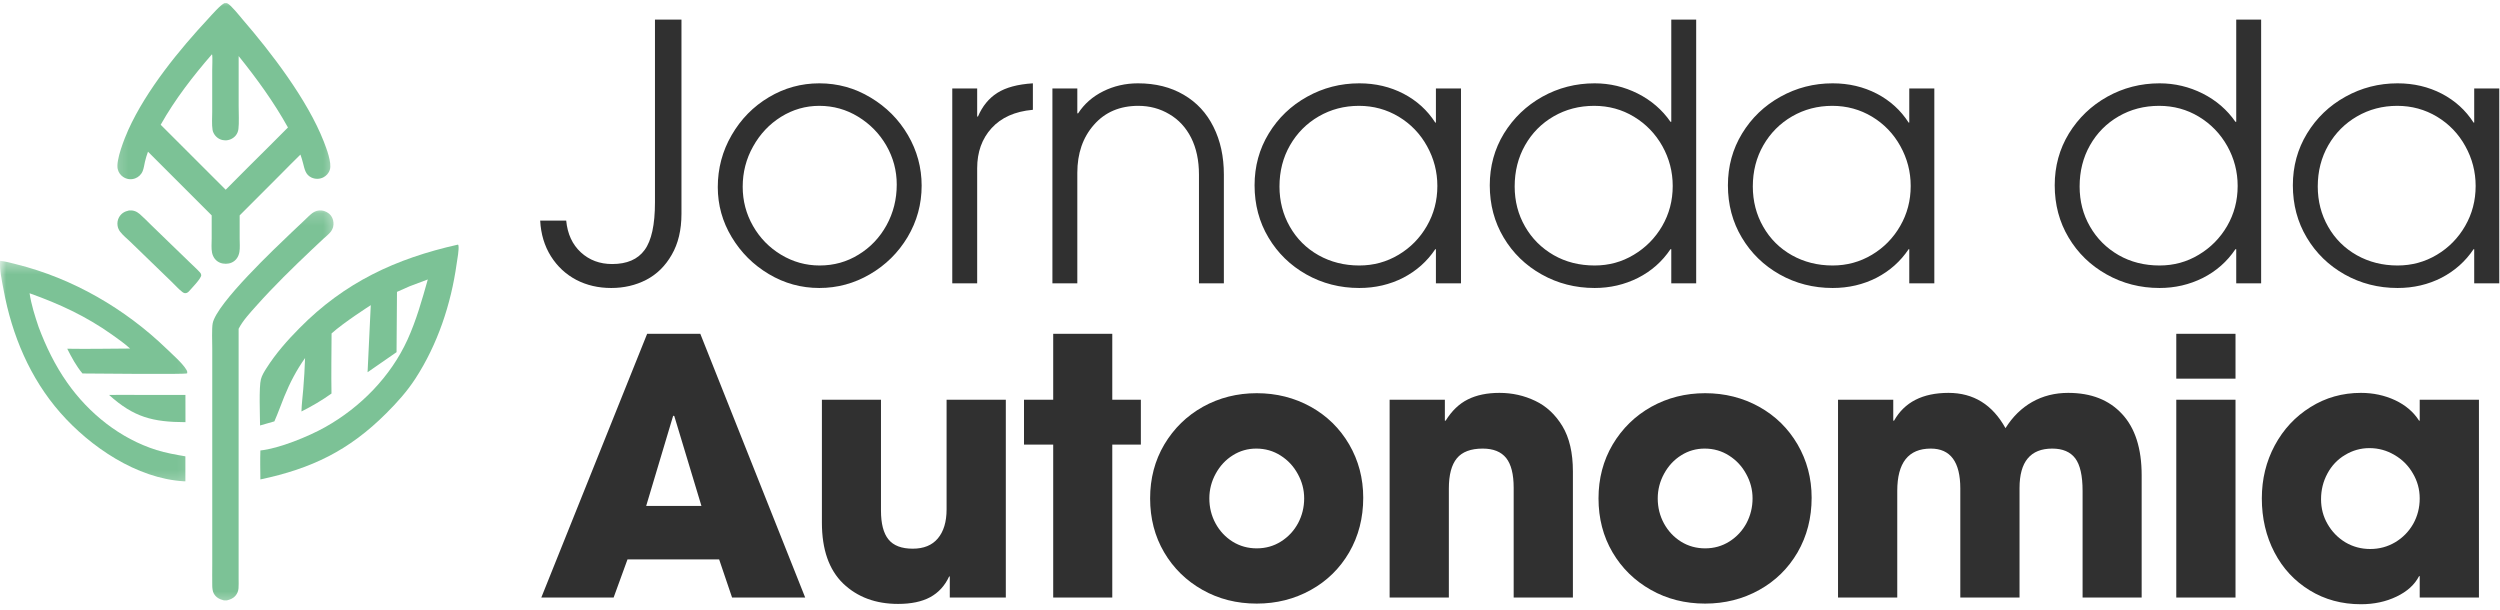
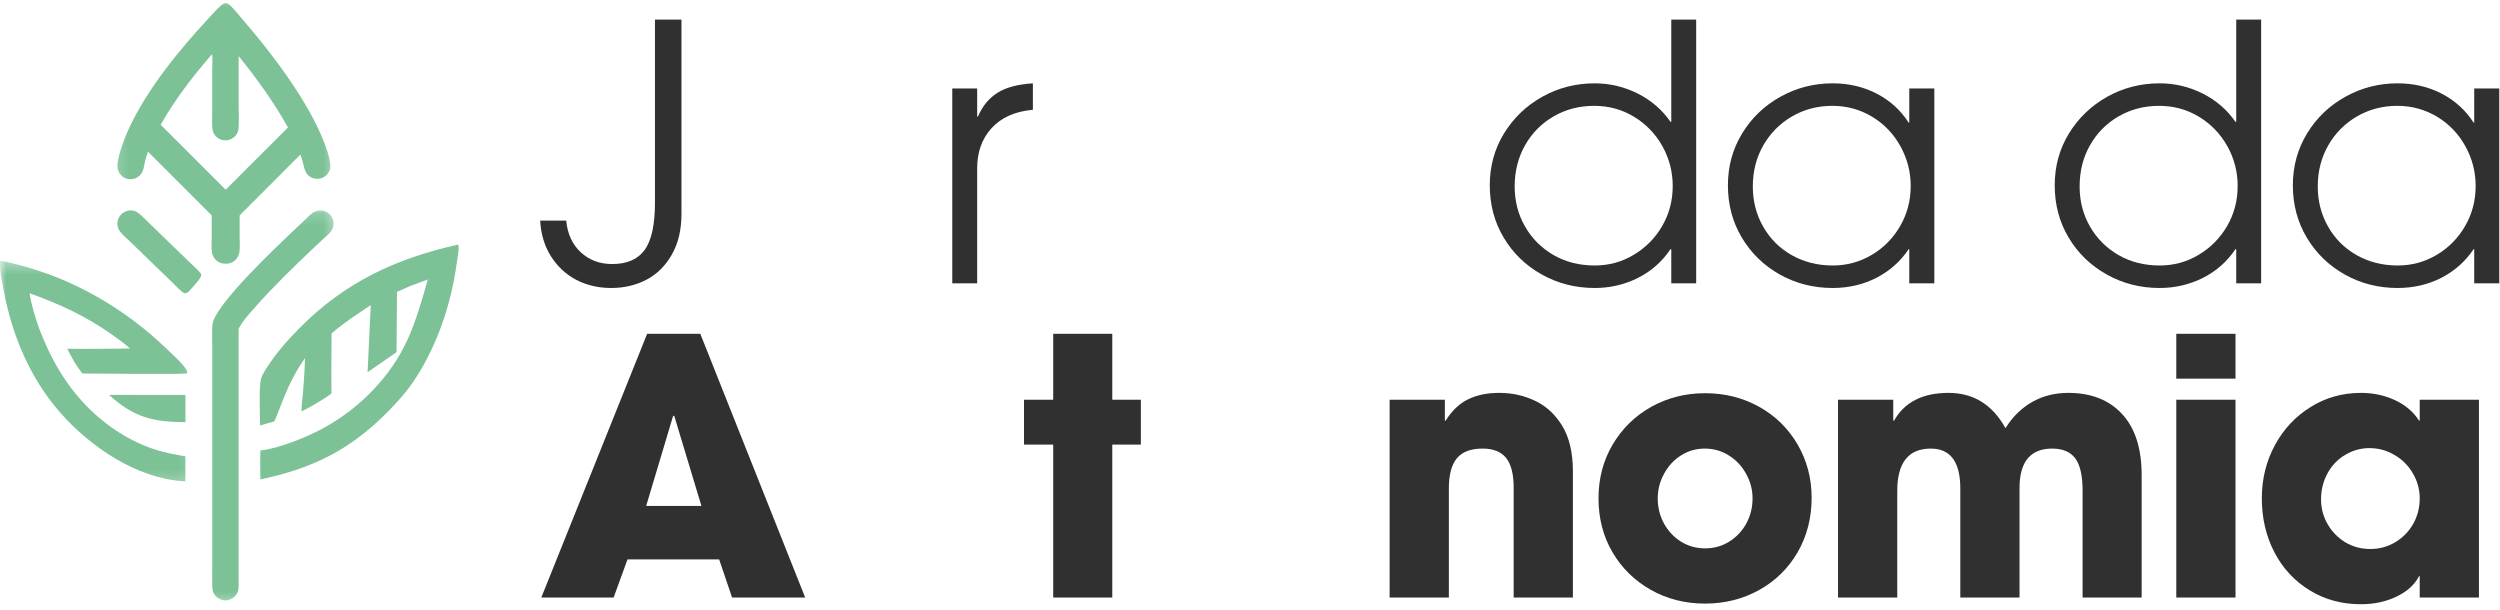
<svg xmlns="http://www.w3.org/2000/svg" width="205" height="50" viewBox="0 0 205 50" fill="none">
  <path d="M10.554 17.26C10.891 17.223 11.179 17.312 11.458 17.551C11.775 17.826 12.08 18.146 12.387 18.444L14.072 20.077L15.601 21.556C15.869 21.819 16.157 22.07 16.409 22.352C16.458 22.404 16.497 22.48 16.501 22.561C16.514 22.829 15.653 23.703 15.47 23.913C15.421 23.962 15.371 23.998 15.306 24.021C15.172 24.067 15.067 24.031 14.952 23.942C14.645 23.71 14.357 23.379 14.072 23.105L12.381 21.468L10.678 19.819C10.407 19.56 10.09 19.305 9.854 19.004C9.746 18.866 9.671 18.696 9.641 18.51C9.602 18.261 9.648 18.016 9.765 17.81C9.955 17.479 10.244 17.331 10.554 17.266V17.26Z" fill="#7CC296" />
  <mask id="mask0_4598_4471" style="mask-type:luminance" maskUnits="userSpaceOnUse" x="16" y="17" width="12" height="33">
    <path d="M16.733 17.161H27.624V49.639H16.733V17.161Z" fill="white" />
  </mask>
  <g mask="url(#mask0_4598_4471)">
    <path d="M18.356 49.23C18.029 49.145 17.715 49.017 17.522 48.648C17.43 48.464 17.407 48.245 17.401 48.032C17.388 47.446 17.401 46.857 17.401 46.272V28.583C17.401 28.059 17.352 26.966 17.437 26.524C17.761 24.862 22.653 20.261 23.894 19.076L24.961 18.068C25.176 17.865 25.395 17.633 25.628 17.463C25.916 17.253 26.273 17.204 26.597 17.306C26.862 17.391 27.117 17.584 27.252 17.881C27.35 18.098 27.375 18.366 27.317 18.605C27.274 18.775 27.179 18.945 27.068 19.066C26.901 19.256 26.702 19.413 26.518 19.58L25.582 20.46C24.018 21.943 22.457 23.461 20.997 25.101C20.523 25.634 19.908 26.289 19.567 26.96V47.476C19.567 47.728 19.58 47.993 19.558 48.245C19.538 48.477 19.453 48.68 19.315 48.843C19.109 49.086 18.876 49.158 18.605 49.233H18.35L18.356 49.23Z" fill="#7CC296" />
  </g>
  <mask id="mask1_4598_4471" style="mask-type:luminance" maskUnits="userSpaceOnUse" x="9" y="0" width="19" height="23">
    <path d="M9.193 0H27.624V22.188H9.193V0Z" fill="white" />
  </mask>
  <g mask="url(#mask1_4598_4471)">
    <path d="M18.428 0.255H18.592C18.612 0.262 18.628 0.268 18.644 0.275C18.923 0.393 19.655 1.312 19.898 1.6C22.208 4.274 25.196 8.149 26.551 11.608C26.764 12.155 27.225 13.345 27.048 13.915C26.96 14.206 26.754 14.416 26.525 14.537C26.211 14.701 25.841 14.704 25.523 14.55C25.052 14.314 24.983 13.895 24.846 13.366C24.787 13.126 24.715 12.904 24.636 12.675C24.077 13.215 23.537 13.774 22.987 14.324L19.652 17.662V19.57C19.652 19.917 19.688 20.319 19.633 20.657C19.596 20.866 19.521 21.059 19.397 21.216C19.175 21.508 18.834 21.632 18.517 21.635C18.196 21.635 17.856 21.521 17.623 21.233C17.509 21.088 17.427 20.912 17.388 20.719C17.315 20.362 17.358 19.927 17.358 19.56V17.662L12.135 12.439C12.037 12.704 11.952 12.982 11.886 13.264C11.827 13.519 11.795 13.8 11.697 14.036C11.572 14.334 11.337 14.534 11.081 14.628C10.75 14.75 10.4 14.71 10.096 14.507C9.886 14.366 9.717 14.144 9.651 13.856C9.491 13.13 10.214 11.33 10.515 10.662C12.004 7.36 14.743 4.041 17.077 1.531C17.361 1.224 18.108 0.363 18.422 0.252L18.428 0.255ZM17.374 4.457C15.853 6.214 14.367 8.113 13.176 10.23L18.507 15.558C19.714 14.357 20.909 13.13 22.127 11.942C22.62 11.444 23.121 10.956 23.612 10.453C22.437 8.339 21.033 6.417 19.57 4.598V8.708C19.57 9.19 19.613 10.138 19.551 10.58C19.521 10.79 19.456 10.95 19.335 11.104C19.112 11.379 18.778 11.513 18.468 11.51C18.16 11.503 17.862 11.379 17.643 11.107C17.545 10.983 17.456 10.823 17.43 10.652C17.358 10.23 17.401 9.618 17.401 9.179V5.756C17.404 5.491 17.433 4.706 17.401 4.506C17.397 4.483 17.388 4.47 17.374 4.454V4.457Z" fill="#7CC296" />
  </g>
  <path d="M8.941 32.386C9.648 32.366 10.358 32.386 11.065 32.382H15.205L15.208 34.618C12.528 34.608 10.973 34.218 8.944 32.386H8.941Z" fill="#7CC296" />
  <mask id="mask2_4598_4471" style="mask-type:luminance" maskUnits="userSpaceOnUse" x="0" y="21" width="16" height="19">
    <path d="M0 21.351H15.895V39.782H0V21.351Z" fill="white" />
  </mask>
  <g mask="url(#mask2_4598_4471)">
    <path d="M0.006 21.387C0.461 21.432 0.929 21.567 1.371 21.678C5.972 22.83 10.247 25.307 13.653 28.593C14.121 29.048 14.982 29.797 15.287 30.327C15.345 30.429 15.374 30.497 15.342 30.616C15.1 30.717 7.681 30.625 6.764 30.625C6.26 30.029 5.861 29.29 5.514 28.596C7.232 28.626 8.951 28.587 10.669 28.58C10.211 28.168 9.69 27.797 9.186 27.441C7.033 25.916 4.893 24.931 2.425 24.047C2.566 24.986 2.863 25.916 3.165 26.813C3.77 28.426 4.519 29.968 5.514 31.381C7.295 33.914 9.857 35.963 12.832 36.902C13.608 37.144 14.399 37.282 15.201 37.419V39.468C15.155 39.468 15.109 39.468 15.06 39.465C11.222 39.232 7.412 36.653 4.942 33.839C2.454 31.005 0.978 27.474 0.298 23.789C0.154 23.02 -0.043 22.172 0.006 21.387Z" fill="#7CC296" />
  </g>
  <path d="M37.537 20.058C37.583 20.084 37.58 20.071 37.59 20.12C37.658 20.441 37.495 21.282 37.443 21.642C36.984 24.941 35.881 28.246 34.061 31.047C33.381 32.095 32.55 33.018 31.669 33.895C28.616 36.948 25.546 38.427 21.351 39.314C21.344 38.522 21.325 37.736 21.351 36.938C22.866 36.788 25.314 35.786 26.669 35.023C29.559 33.4 32.032 30.887 33.414 27.857C34.137 26.266 34.608 24.59 35.079 22.915L33.584 23.477L32.553 23.933L32.517 28.878L30.141 30.524L30.403 25.023C30.403 25.023 28.145 26.469 27.189 27.343C27.182 28.983 27.153 30.635 27.182 32.271C26.404 32.828 25.573 33.312 24.719 33.741C24.738 33.132 24.814 32.526 24.866 31.921C24.938 31.067 24.987 30.216 25.016 29.359C24.313 30.347 23.769 31.394 23.311 32.517C23.036 33.194 22.794 33.885 22.499 34.552C22.107 34.66 21.714 34.778 21.325 34.889C21.321 34.114 21.223 31.728 21.397 31.093C21.485 30.77 21.668 30.475 21.848 30.193C22.617 28.983 23.553 27.919 24.561 26.904C28.259 23.154 32.445 21.204 37.541 20.061L37.537 20.058Z" fill="#7CC296" />
  <path d="M55.88 17.541C55.88 18.86 55.612 19.976 55.081 20.892C54.558 21.809 53.858 22.496 52.987 22.948C52.123 23.393 51.168 23.615 50.121 23.615C49.063 23.615 48.108 23.393 47.254 22.948C46.396 22.496 45.702 21.848 45.173 21.01C44.648 20.172 44.354 19.2 44.295 18.091H46.429C46.534 19.184 46.933 20.051 47.633 20.696C48.331 21.334 49.184 21.651 50.199 21.651C51.41 21.651 52.297 21.269 52.857 20.5C53.423 19.734 53.707 18.431 53.707 16.598V1.61H55.88V17.541Z" fill="#303030" />
-   <path d="M58.858 15.342C58.858 13.807 59.238 12.383 59.997 11.075C60.757 9.765 61.771 8.731 63.048 7.972C64.321 7.213 65.698 6.833 67.184 6.833C68.703 6.833 70.103 7.223 71.386 7.998C72.676 8.767 73.697 9.791 74.449 11.075C75.198 12.357 75.575 13.742 75.575 15.224C75.575 16.743 75.189 18.15 74.423 19.439C73.654 20.722 72.623 21.74 71.334 22.489C70.05 23.239 68.666 23.615 67.184 23.615C65.698 23.615 64.321 23.235 63.048 22.477C61.771 21.717 60.757 20.706 59.997 19.439C59.238 18.176 58.858 16.808 58.858 15.342ZM73.533 15.132C73.533 13.99 73.248 12.927 72.682 11.938C72.113 10.953 71.34 10.165 70.365 9.569C69.396 8.977 68.336 8.679 67.184 8.679C66.058 8.679 65.011 8.98 64.042 9.582C63.08 10.184 62.317 10.996 61.751 12.017C61.182 13.031 60.901 14.131 60.901 15.316C60.901 16.468 61.182 17.541 61.751 18.536C62.317 19.524 63.087 20.31 64.055 20.892C65.031 21.478 66.084 21.77 67.21 21.77C68.378 21.77 69.442 21.475 70.404 20.879C71.373 20.287 72.135 19.485 72.695 18.471C73.251 17.459 73.533 16.346 73.533 15.132Z" fill="#303030" />
  <path d="M80.128 7.252V9.556H80.193C80.559 8.702 81.087 8.057 81.777 7.619C82.474 7.173 83.446 6.912 84.696 6.833V9.006H84.67C83.22 9.137 82.098 9.641 81.306 10.512C80.52 11.376 80.128 12.472 80.128 13.797V23.235H78.086V7.252H80.128Z" fill="#303030" />
-   <path d="M93.341 8.679C91.823 8.679 90.609 9.199 89.702 10.236C88.792 11.268 88.34 12.58 88.34 14.177V23.235H86.298V7.252H88.34V9.294H88.406C88.91 8.518 89.597 7.917 90.461 7.487C91.332 7.053 92.284 6.833 93.315 6.833C94.755 6.833 96.005 7.147 97.072 7.776C98.135 8.397 98.947 9.274 99.507 10.407C100.073 11.533 100.357 12.838 100.357 14.321V23.235H98.315V14.321C98.315 13.152 98.1 12.145 97.674 11.297C97.245 10.453 96.646 9.805 95.88 9.36C95.121 8.908 94.274 8.679 93.341 8.679Z" fill="#303030" />
-   <path d="M117.693 20.434C117.029 21.429 116.152 22.211 115.062 22.777C113.969 23.334 112.771 23.615 111.462 23.615C109.882 23.615 108.431 23.242 107.116 22.502C105.807 21.763 104.773 20.755 104.014 19.479C103.255 18.206 102.875 16.779 102.875 15.198C102.875 13.637 103.261 12.22 104.04 10.943C104.815 9.67 105.863 8.665 107.182 7.933C108.497 7.2 109.924 6.833 111.462 6.833C112.788 6.833 113.995 7.118 115.088 7.684C116.178 8.253 117.045 9.042 117.693 10.053H117.745V7.252H119.801V23.235H117.745V20.434H117.693ZM117.863 15.251C117.863 14.082 117.579 12.992 117.013 11.977C116.453 10.966 115.681 10.165 114.695 9.569C113.707 8.977 112.621 8.679 111.436 8.679C110.232 8.679 109.132 8.967 108.137 9.543C107.142 10.119 106.357 10.911 105.781 11.912C105.205 12.917 104.917 14.043 104.917 15.29C104.917 16.494 105.199 17.594 105.768 18.588C106.334 19.583 107.119 20.365 108.124 20.931C109.126 21.491 110.238 21.77 111.462 21.77C112.631 21.77 113.704 21.478 114.682 20.892C115.657 20.31 116.43 19.524 117 18.536C117.576 17.541 117.863 16.448 117.863 15.251Z" fill="#303030" />
  <path d="M136.98 20.434C136.299 21.448 135.409 22.234 134.309 22.791C133.21 23.34 132.025 23.615 130.762 23.615C129.181 23.615 127.731 23.242 126.415 22.502C125.096 21.763 124.059 20.755 123.3 19.479C122.541 18.206 122.161 16.779 122.161 15.198C122.161 13.637 122.547 12.22 123.326 10.943C124.112 9.67 125.159 8.666 126.468 7.933C127.784 7.2 129.217 6.833 130.762 6.833C132.008 6.833 133.186 7.115 134.296 7.671C135.402 8.231 136.299 9.003 136.98 9.988H137.045V1.61H139.087V23.235H137.045V20.434H136.98ZM137.163 15.251C137.163 14.082 136.878 12.992 136.312 11.977C135.742 10.966 134.967 10.165 133.982 9.569C133.003 8.977 131.917 8.679 130.723 8.679C129.499 8.679 128.392 8.967 127.397 9.543C126.403 10.119 125.62 10.911 125.054 11.912C124.485 12.917 124.203 14.043 124.203 15.29C124.203 16.494 124.485 17.59 125.054 18.575C125.62 19.564 126.403 20.343 127.397 20.918C128.392 21.488 129.512 21.77 130.762 21.77C131.93 21.77 133 21.478 133.969 20.892C134.944 20.31 135.723 19.524 136.299 18.536C136.875 17.541 137.163 16.448 137.163 15.251Z" fill="#303030" />
  <path d="M156.508 20.434C155.843 21.429 154.966 22.211 153.876 22.777C152.783 23.334 151.585 23.615 150.277 23.615C148.696 23.615 147.246 23.242 145.93 22.502C144.621 21.763 143.587 20.755 142.828 19.479C142.068 18.206 141.689 16.779 141.689 15.198C141.689 13.637 142.075 12.22 142.854 10.943C143.63 9.67 144.677 8.665 145.996 7.933C147.311 7.2 148.738 6.833 150.277 6.833C151.602 6.833 152.809 7.118 153.903 7.684C154.992 8.253 155.859 9.042 156.508 10.053H156.56V7.252H158.615V23.235H156.56V20.434H156.508ZM156.677 15.251C156.677 14.082 156.393 12.992 155.827 11.977C155.267 10.966 154.495 10.165 153.51 9.569C152.522 8.977 151.435 8.679 150.25 8.679C149.046 8.679 147.947 8.967 146.951 9.543C145.957 10.119 145.171 10.911 144.595 11.912C144.019 12.917 143.731 14.043 143.731 15.29C143.731 16.494 144.013 17.594 144.582 18.588C145.148 19.583 145.933 20.365 146.938 20.931C147.94 21.491 149.053 21.77 150.277 21.77C151.445 21.77 152.518 21.478 153.497 20.892C154.472 20.31 155.244 19.524 155.813 18.536C156.39 17.541 156.677 16.448 156.677 15.251Z" fill="#303030" />
  <path d="M183.305 20.434C182.624 21.448 181.734 22.234 180.634 22.791C179.535 23.34 178.35 23.615 177.087 23.615C175.506 23.615 174.057 23.242 172.741 22.502C171.422 21.763 170.385 20.755 169.626 19.479C168.866 18.206 168.487 16.779 168.487 15.198C168.487 13.637 168.873 12.22 169.652 10.943C170.437 9.67 171.484 8.666 172.793 7.933C174.109 7.2 175.542 6.833 177.087 6.833C178.334 6.833 179.512 7.115 180.622 7.671C181.728 8.231 182.624 9.003 183.305 9.988H183.371V1.61H185.413V23.235H183.371V20.434H183.305ZM183.488 15.251C183.488 14.082 183.204 12.992 182.637 11.977C182.068 10.966 181.292 10.165 180.308 9.569C179.329 8.977 178.242 8.679 177.048 8.679C175.824 8.679 174.718 8.967 173.723 9.543C172.728 10.119 171.946 10.911 171.379 11.912C170.81 12.917 170.529 14.043 170.529 15.29C170.529 16.494 170.81 17.59 171.379 18.575C171.946 19.564 172.728 20.343 173.723 20.918C174.718 21.488 175.837 21.77 177.087 21.77C178.255 21.77 179.325 21.478 180.294 20.892C181.27 20.31 182.048 19.524 182.624 18.536C183.2 17.541 183.488 16.448 183.488 15.251Z" fill="#303030" />
  <path d="M202.833 20.434C202.168 21.429 201.291 22.211 200.201 22.777C199.109 23.334 197.911 23.615 196.602 23.615C195.021 23.615 193.571 23.242 192.255 22.502C190.947 21.763 189.912 20.755 189.153 19.479C188.394 18.206 188.014 16.779 188.014 15.198C188.014 13.637 188.401 12.22 189.179 10.943C189.955 9.67 191.002 8.665 192.321 7.933C193.637 7.2 195.064 6.833 196.602 6.833C197.927 6.833 199.135 7.118 200.228 7.684C201.317 8.253 202.185 9.042 202.833 10.053H202.885V7.252H204.94V23.235H202.885V20.434H202.833ZM203.003 15.251C203.003 14.082 202.718 12.992 202.152 11.977C201.593 10.966 200.82 10.165 199.835 9.569C198.847 8.977 197.76 8.679 196.575 8.679C195.371 8.679 194.272 8.967 193.277 9.543C192.282 10.119 191.496 10.911 190.92 11.912C190.345 12.917 190.056 14.043 190.056 15.29C190.056 16.494 190.338 17.594 190.907 18.588C191.473 19.583 192.259 20.365 193.263 20.931C194.265 21.491 195.378 21.77 196.602 21.77C197.77 21.77 198.844 21.478 199.822 20.892C200.797 20.31 201.569 19.524 202.139 18.536C202.715 17.541 203.003 16.448 203.003 15.251Z" fill="#303030" />
  <path d="M51.456 45.869L50.317 48.998H44.387L53.066 27.372H57.425L66.025 48.998H60.03L58.969 45.869H51.456ZM52.987 41.484H57.517L55.291 34.113L55.2 34.088L52.987 41.484Z" fill="#303030" />
-   <path d="M77.83 47.27C77.479 48.029 76.959 48.599 76.272 48.971C75.591 49.338 74.714 49.521 73.641 49.521C71.808 49.521 70.306 48.965 69.137 47.846C67.976 46.72 67.396 45.057 67.396 42.858V32.779H72.24V41.863C72.24 42.937 72.443 43.729 72.855 44.233C73.264 44.74 73.928 44.992 74.845 44.992C75.742 44.992 76.429 44.714 76.9 44.154C77.378 43.588 77.62 42.793 77.62 41.772V32.779H82.477V48.998H77.882V47.27H77.83Z" fill="#303030" />
  <path d="M83.968 36.457V32.778H86.363V27.372H91.207V32.778H93.55V36.457H91.207V48.998H86.363V36.457H83.968Z" fill="#303030" />
-   <path d="M103.054 49.495C101.411 49.495 99.929 49.119 98.603 48.369C97.275 47.62 96.227 46.595 95.461 45.293C94.692 43.984 94.31 42.511 94.31 40.868C94.31 39.239 94.695 37.763 95.475 36.444C96.26 35.128 97.314 34.097 98.643 33.354C99.978 32.615 101.447 32.242 103.054 32.242C104.667 32.242 106.143 32.615 107.478 33.354C108.814 34.097 109.864 35.128 110.633 36.444C111.399 37.763 111.785 39.219 111.785 40.816C111.785 42.475 111.399 43.968 110.633 45.293C109.864 46.612 108.814 47.643 107.478 48.382C106.143 49.122 104.667 49.495 103.054 49.495ZM106.942 40.868C106.942 40.155 106.765 39.487 106.418 38.865C106.078 38.237 105.61 37.736 105.018 37.36C104.422 36.977 103.754 36.784 103.015 36.784C102.314 36.784 101.673 36.967 101.091 37.334C100.504 37.7 100.036 38.204 99.689 38.839C99.339 39.477 99.166 40.155 99.166 40.868C99.166 41.611 99.336 42.295 99.677 42.923C100.017 43.545 100.482 44.043 101.077 44.416C101.669 44.782 102.327 44.965 103.054 44.965C103.787 44.965 104.448 44.779 105.044 44.402C105.646 44.02 106.11 43.519 106.444 42.898C106.775 42.269 106.942 41.595 106.942 40.868Z" fill="#303030" />
  <path d="M121.581 36.784C120.603 36.784 119.896 37.053 119.461 37.583C119.022 38.116 118.806 38.941 118.806 40.057V48.998H113.949V32.778H118.479V34.494H118.545C119.048 33.682 119.657 33.102 120.364 32.752C121.077 32.395 121.941 32.216 122.956 32.216C124.003 32.216 124.978 32.435 125.888 32.87C126.795 33.299 127.537 33.99 128.114 34.938C128.69 35.891 128.978 37.131 128.978 38.656V48.998H124.121V39.992C124.121 38.885 123.915 38.074 123.506 37.557C123.093 37.043 122.452 36.784 121.581 36.784Z" fill="#303030" />
  <path d="M139.822 49.495C138.179 49.495 136.697 49.119 135.371 48.369C134.043 47.62 132.995 46.595 132.229 45.293C131.46 43.984 131.078 42.511 131.078 40.868C131.078 39.239 131.464 37.763 132.243 36.444C133.028 35.128 134.082 34.097 135.411 33.354C136.746 32.615 138.215 32.242 139.822 32.242C141.435 32.242 142.911 32.615 144.246 33.354C145.582 34.097 146.632 35.128 147.401 36.444C148.167 37.763 148.554 39.219 148.554 40.816C148.554 42.475 148.167 43.968 147.401 45.293C146.632 46.612 145.582 47.643 144.246 48.382C142.911 49.122 141.435 49.495 139.822 49.495ZM143.71 40.868C143.71 40.155 143.533 39.487 143.186 38.865C142.846 38.237 142.378 37.736 141.786 37.36C141.19 36.977 140.522 36.784 139.783 36.784C139.083 36.784 138.441 36.967 137.859 37.334C137.272 37.7 136.805 38.204 136.458 38.839C136.108 39.477 135.934 40.155 135.934 40.868C135.934 41.611 136.104 42.295 136.445 42.923C136.785 43.545 137.25 44.043 137.846 44.416C138.438 44.782 139.095 44.965 139.822 44.965C140.555 44.965 141.216 44.779 141.812 44.402C142.414 44.02 142.879 43.519 143.213 42.898C143.543 42.269 143.71 41.595 143.71 40.868Z" fill="#303030" />
  <path d="M168.285 36.784C166.495 36.784 165.602 37.864 165.602 40.017V48.998H160.745V40.057C160.745 37.877 159.937 36.784 158.324 36.784C156.491 36.784 155.575 37.943 155.575 40.253V48.998H150.718V32.778H155.247V34.494H155.313C156.167 32.975 157.656 32.216 159.776 32.216C161.825 32.216 163.383 33.181 164.45 35.109C165.032 34.176 165.762 33.459 166.636 32.962C167.516 32.464 168.501 32.216 169.594 32.216C171.469 32.216 172.939 32.791 174.006 33.944C175.079 35.096 175.616 36.771 175.616 38.971V48.998H170.772V40.253C170.772 39.006 170.569 38.116 170.17 37.583C169.768 37.053 169.139 36.784 168.285 36.784Z" fill="#303030" />
  <path d="M183.312 27.372V31.05H178.455V27.372H183.312ZM183.312 32.778V48.998H178.455V32.778H183.312Z" fill="#303030" />
  <path d="M198.364 47.243C198.004 47.944 197.389 48.5 196.518 48.919C195.645 49.338 194.673 49.547 193.599 49.547C192.035 49.547 190.634 49.168 189.397 48.408C188.157 47.649 187.192 46.612 186.504 45.293C185.814 43.968 185.47 42.492 185.47 40.868C185.47 39.291 185.823 37.841 186.53 36.523C187.244 35.197 188.222 34.15 189.462 33.381C190.7 32.605 192.081 32.216 193.599 32.216C194.61 32.216 195.543 32.419 196.401 32.818C197.255 33.221 197.909 33.78 198.364 34.494H198.416V32.778H203.273V48.998H198.416V47.243H198.364ZM198.416 40.868C198.416 40.129 198.227 39.442 197.853 38.813C197.487 38.178 196.983 37.674 196.348 37.308C195.719 36.935 195.033 36.745 194.293 36.745C193.576 36.745 192.909 36.935 192.29 37.308C191.678 37.674 191.197 38.181 190.85 38.826C190.5 39.474 190.326 40.174 190.326 40.934C190.326 41.677 190.503 42.357 190.863 42.976C191.22 43.598 191.704 44.095 192.316 44.468C192.935 44.835 193.616 45.018 194.358 45.018C195.098 45.018 195.779 44.835 196.401 44.468C197.029 44.095 197.52 43.591 197.88 42.963C198.237 42.328 198.416 41.628 198.416 40.868Z" fill="#303030" />
</svg>